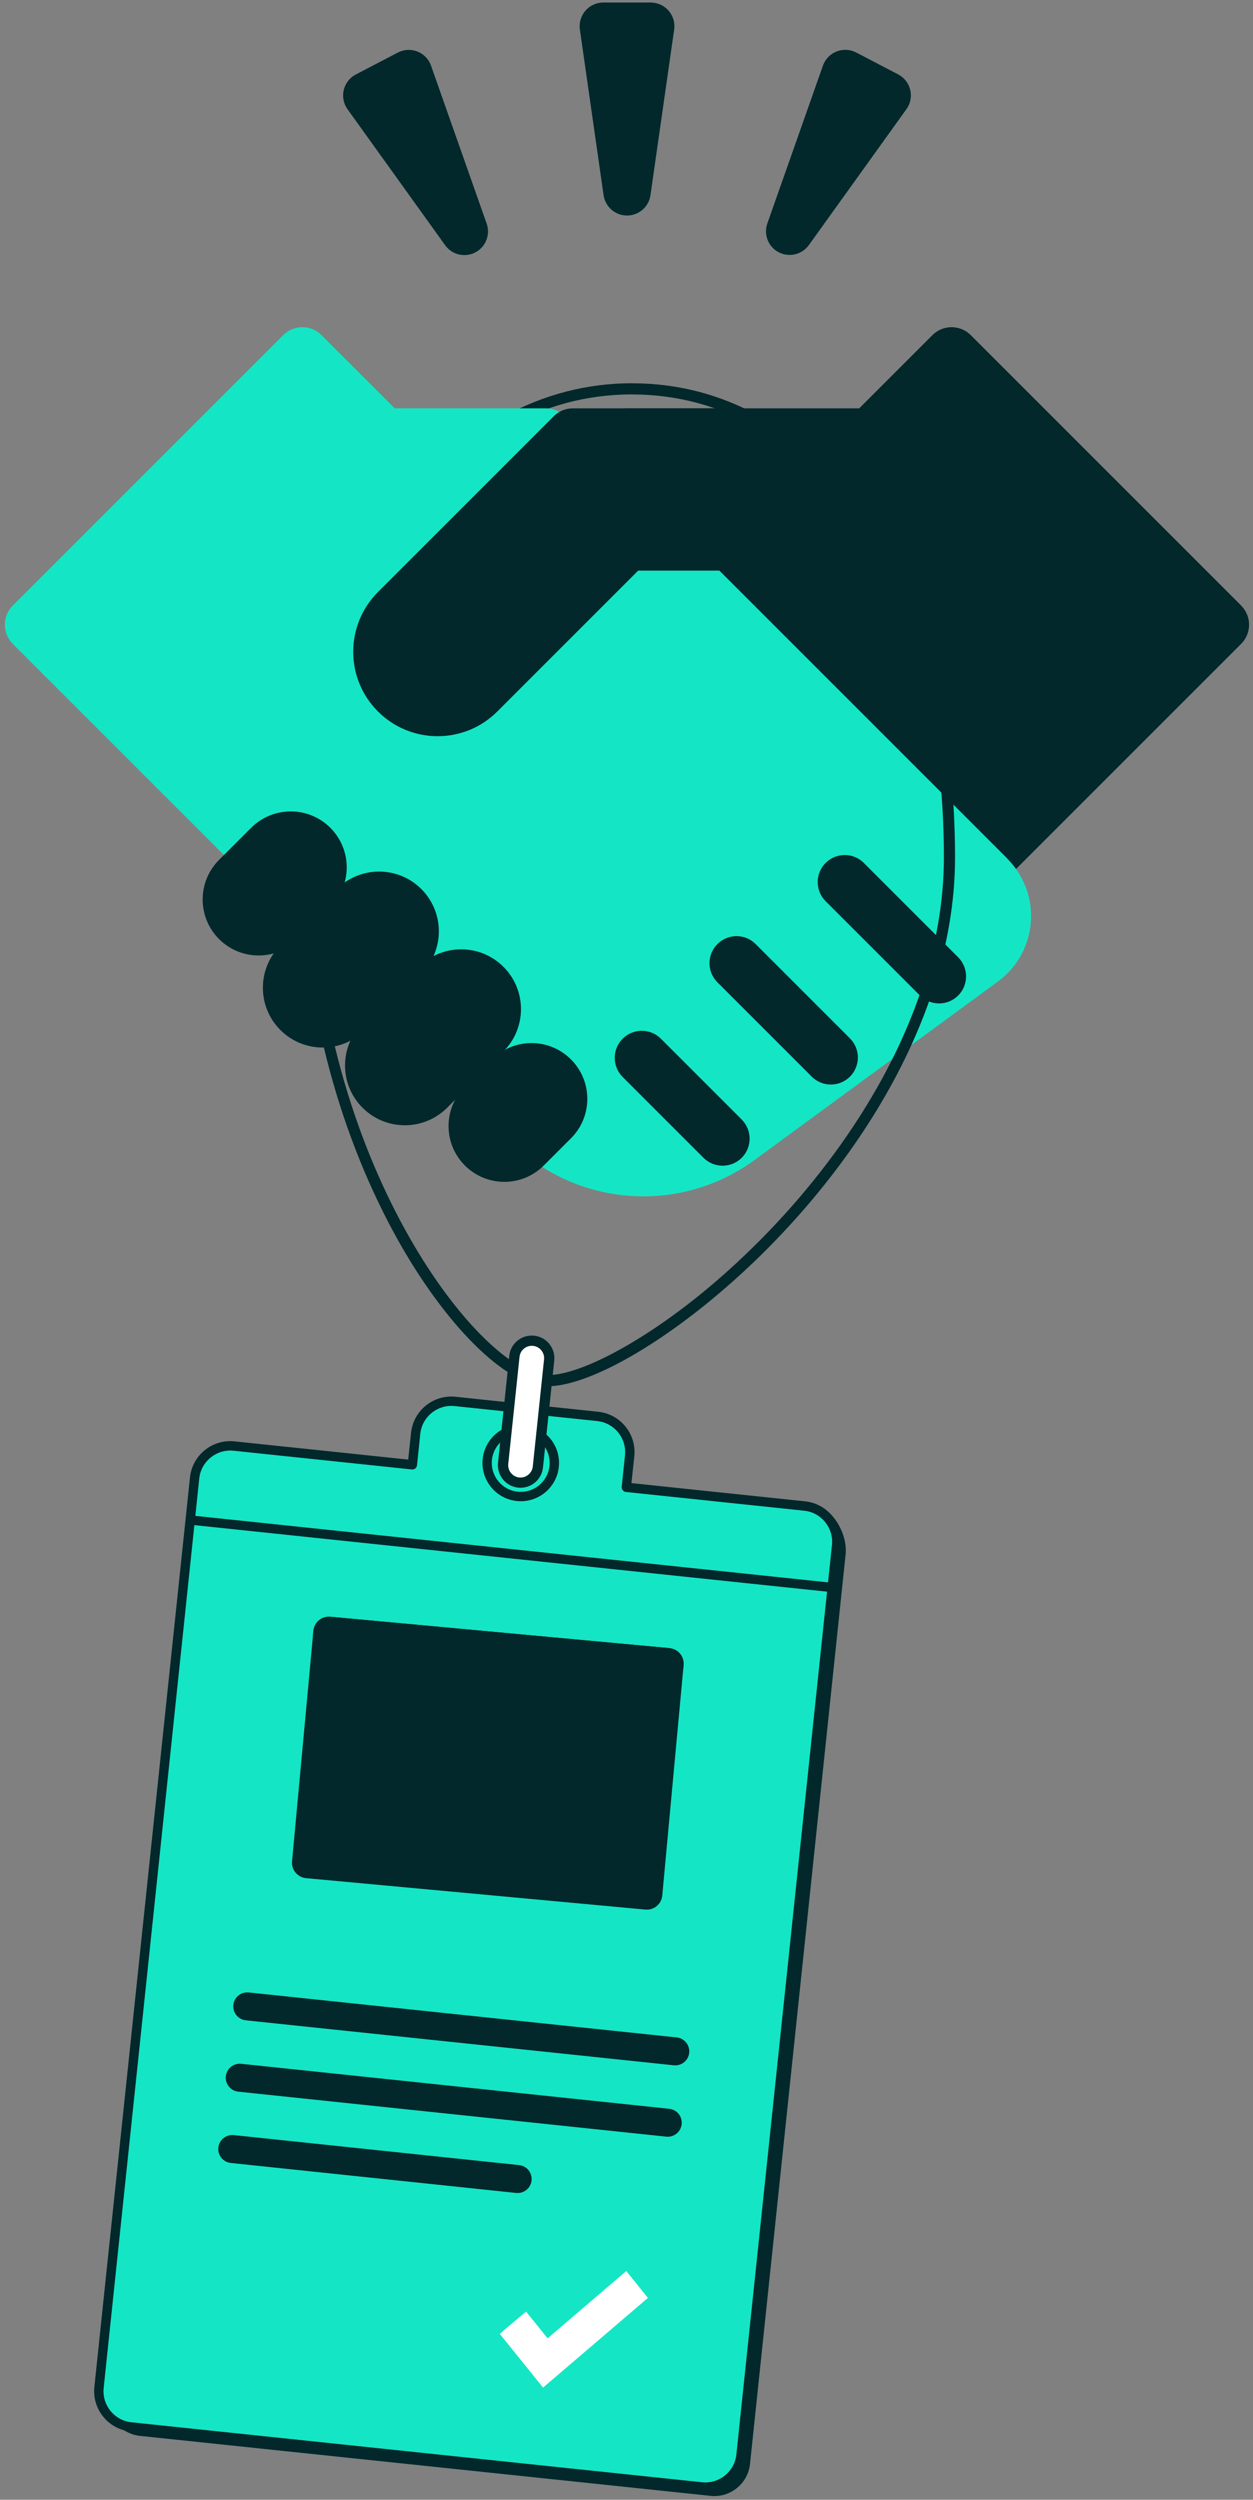
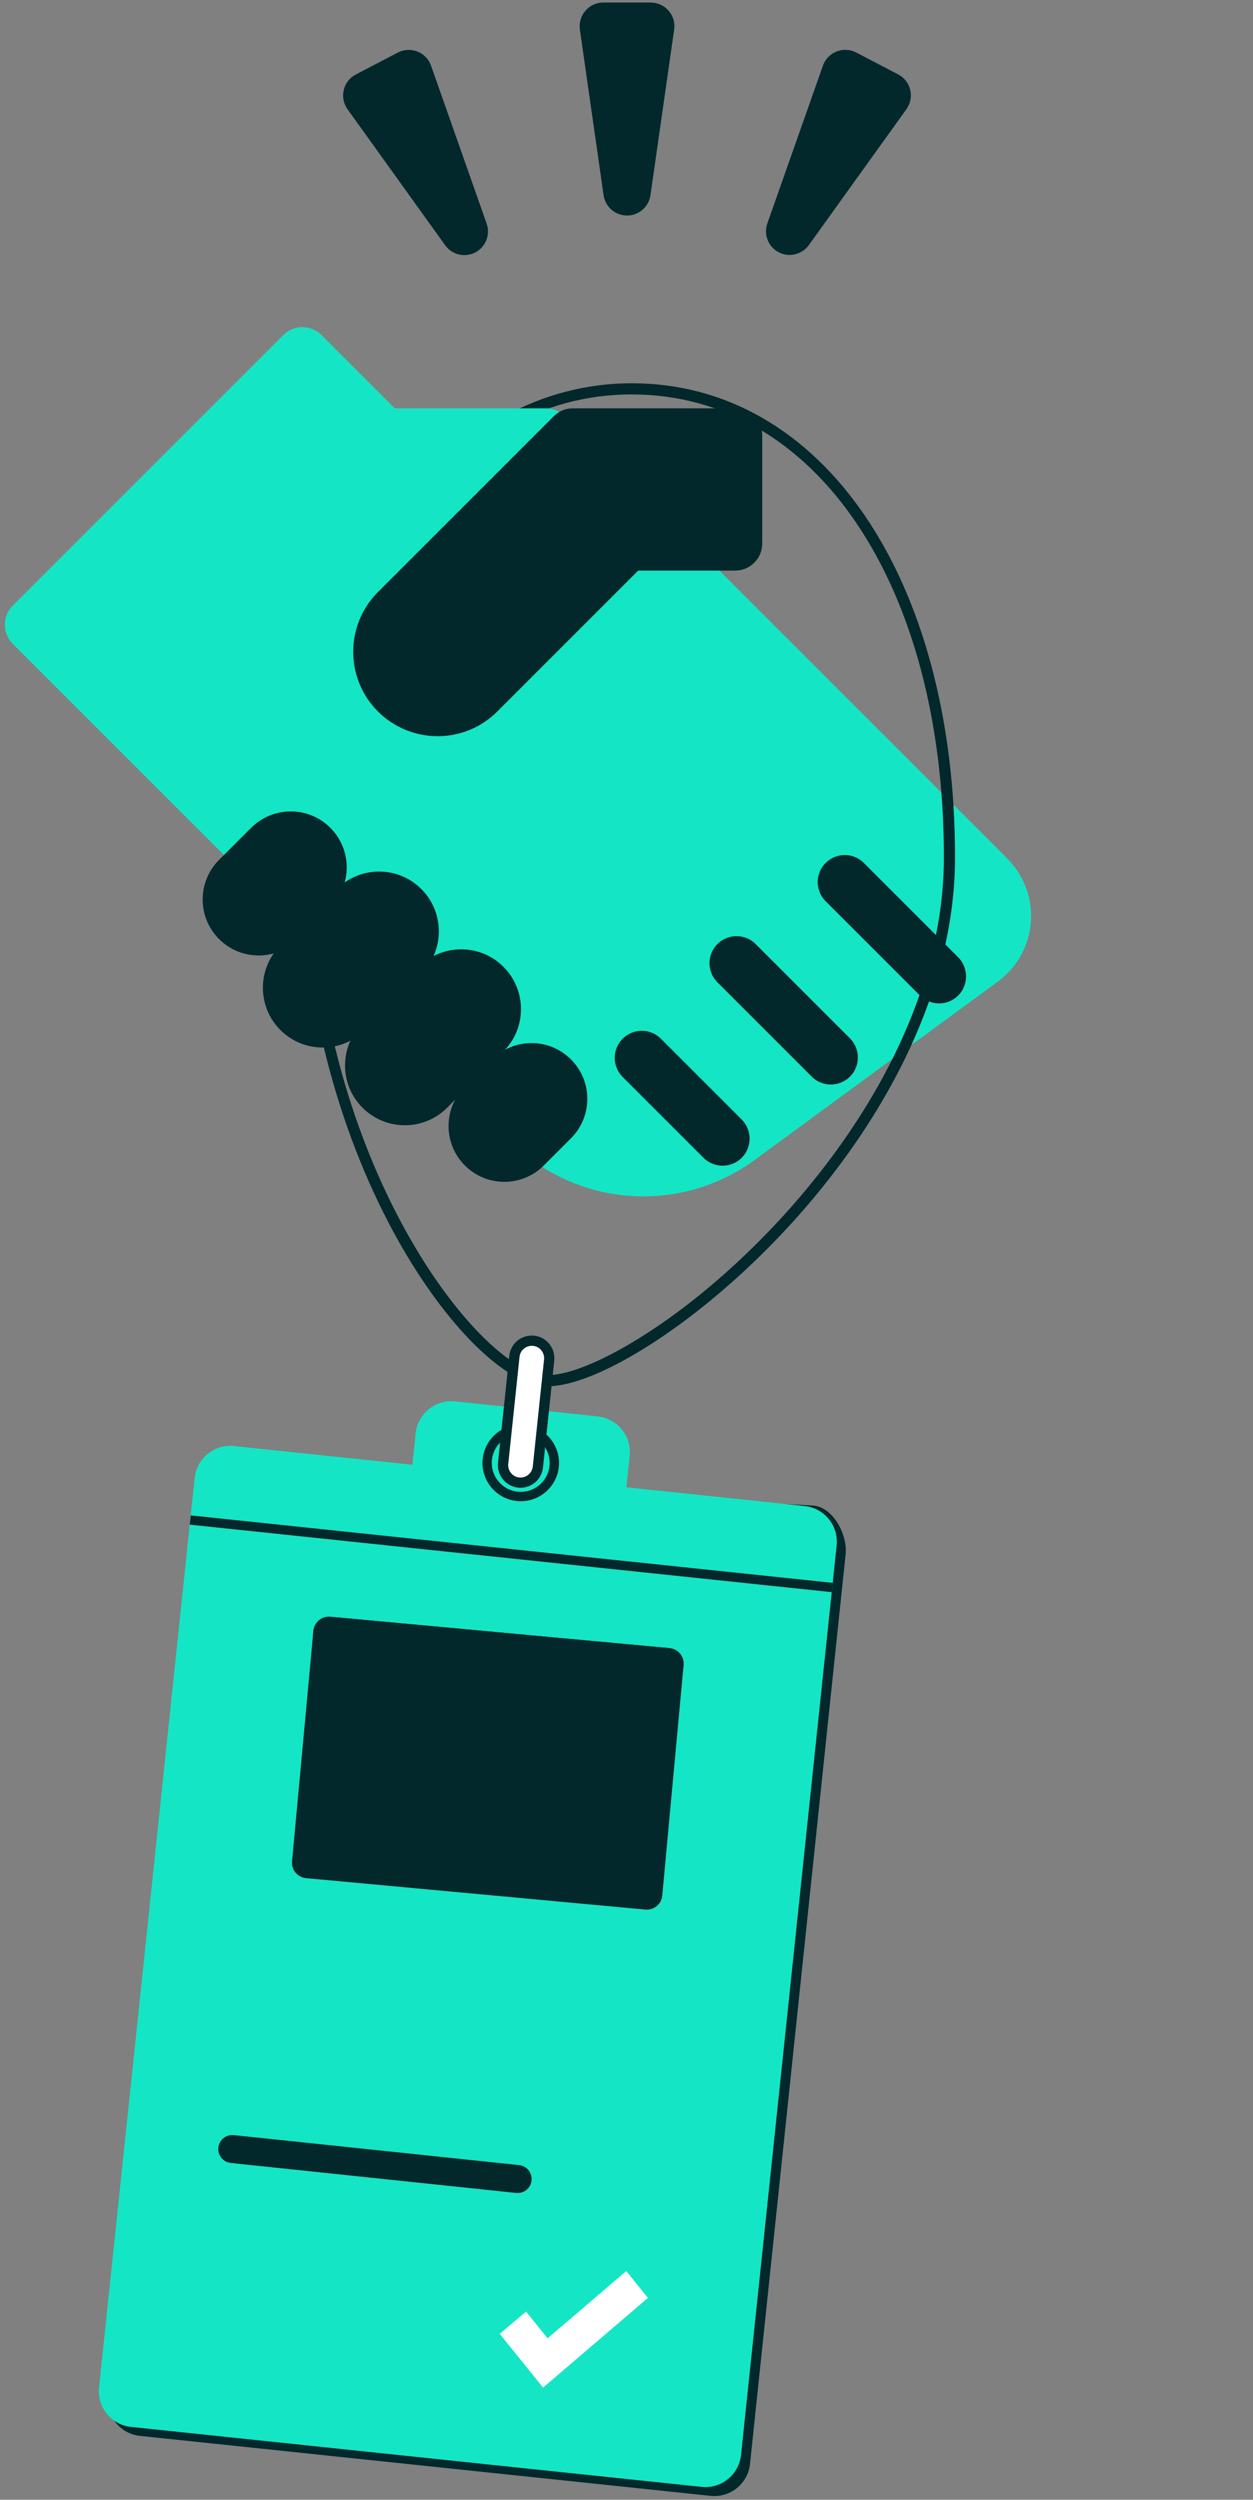
<svg xmlns="http://www.w3.org/2000/svg" width="201" height="401" viewBox="0 0 201 401" fill="none">
  <rect x="0" y="0" width="201" height="401" fill="#808080" stroke="none" />
  <path d="M86.308 222.238C79.396 220.852 69.792 210.426 62.406 196.288C53.33 178.914 48.331 158.043 48.331 137.521C48.331 115.211 53.714 96.03 63.908 82.054C73.592 68.784 86.898 61.478 101.393 61.478V63.267C71.688 63.267 50.12 94.492 50.12 137.521C50.12 184.592 75.497 218.25 86.665 220.485L86.317 222.238H86.308Z" fill="#02282B" />
-   <path d="M199.111 97.147L155.716 53.752C154.017 52.062 151.271 52.062 149.581 53.752L137.832 65.502H100.57C98.174 65.502 96.233 67.442 96.233 69.839V108.888C96.233 110.042 96.689 111.142 97.503 111.955L140.899 155.351C142.598 157.041 145.343 157.041 147.033 155.351L199.102 103.282C200.792 101.583 200.792 98.838 199.102 97.147H199.111Z" fill="#02282B" />
  <path d="M161.591 137.726L90.636 66.772C89.822 65.958 88.722 65.502 87.569 65.502H63.327L51.577 53.752C49.878 52.062 47.133 52.062 45.443 53.752L2.047 97.147C0.357 98.847 0.357 101.592 2.047 103.282L81.721 182.955C92.29 193.632 109.092 194.919 121.164 185.995L160.079 157.452C165.874 153.205 167.135 145.059 162.878 139.255C162.485 138.719 162.056 138.218 161.591 137.753V137.735V137.726Z" fill="#14E6C5" />
  <path d="M104.379 0.404H96.788C94.695 0.404 92.996 2.094 92.987 4.196C92.987 4.383 92.996 4.562 93.023 4.75L96.823 31.317C97.127 33.391 99.05 34.831 101.125 34.536C102.788 34.294 104.102 32.989 104.344 31.317L108.144 4.75C108.448 2.676 107.008 0.753 104.934 0.449C104.755 0.422 104.567 0.413 104.379 0.413V0.404Z" fill="#02282B" />
  <path d="M69.148 10.537C68.451 8.561 66.287 7.524 64.302 8.221C64.132 8.284 63.971 8.355 63.81 8.436L57.076 11.95C55.216 12.925 54.501 15.223 55.476 17.083C55.556 17.235 55.646 17.387 55.753 17.53L71.401 39.33C72.618 41.038 74.987 41.432 76.695 40.216C78.072 39.232 78.627 37.453 78.063 35.861L69.148 10.546V10.537Z" fill="#02282B" />
  <path d="M146.014 14.424C145.764 13.351 145.057 12.448 144.083 11.938L137.349 8.424C135.489 7.458 133.2 8.174 132.226 10.034C132.145 10.194 132.074 10.355 132.011 10.525L123.096 35.84C122.398 37.816 123.427 39.98 125.403 40.678C126.994 41.241 128.774 40.678 129.758 39.31L145.406 17.509C146.05 16.615 146.273 15.488 146.014 14.415V14.424Z" fill="#02282B" />
  <path d="M117.935 65.502H91.896C90.743 65.502 89.643 65.958 88.829 66.772L60.626 94.975C55.341 100.268 55.341 108.844 60.626 114.129C65.92 119.422 74.495 119.422 79.78 114.129L102.376 91.532H117.935C120.332 91.532 122.272 89.592 122.272 87.195V69.839C122.272 67.442 120.332 65.502 117.935 65.502Z" fill="#02282B" />
  <path d="M40.285 132.796L35.144 137.936C31.635 141.446 31.633 147.135 35.141 150.642C38.649 154.15 44.337 154.149 47.847 150.639L52.987 145.499C56.497 141.989 56.498 136.301 52.991 132.793C49.483 129.285 43.794 129.286 40.285 132.796Z" fill="#02282B" />
  <path d="M54.025 142.623L44.983 151.665C41.236 155.412 41.234 161.485 44.98 165.231C48.725 168.976 54.798 168.974 58.545 165.227L67.587 156.186C71.334 152.439 71.336 146.365 67.591 142.62C63.845 138.874 57.772 138.876 54.025 142.623Z" fill="#02282B" />
  <path d="M80.764 155.093C84.511 158.84 84.511 164.912 80.764 168.658L71.724 177.699C67.978 181.445 61.906 181.445 58.159 177.699C54.412 173.952 54.412 167.88 58.159 164.134L67.2 155.093C70.946 151.347 77.018 151.347 80.764 155.093Z" fill="#02282B" />
  <path d="M91.593 169.946C95.089 173.443 95.089 179.103 91.593 182.599L87.229 186.963C83.733 190.459 78.073 190.459 74.576 186.963C71.08 183.467 71.08 177.806 74.576 174.31L78.94 169.946C82.436 166.45 88.097 166.45 91.593 169.946Z" fill="#02282B" />
  <path d="M150.637 160.966C149.483 160.966 148.384 160.51 147.57 159.697L132.386 144.513C130.723 142.787 130.768 140.042 132.494 138.379C134.175 136.751 136.839 136.751 138.521 138.379L153.704 153.562C155.394 155.261 155.394 158.006 153.704 159.697C152.89 160.51 151.79 160.966 150.637 160.966Z" fill="#02282B" />
  <path d="M133.28 173.976C132.127 173.976 131.027 173.52 130.213 172.706L115.029 157.523C113.366 155.797 113.411 153.052 115.137 151.389C116.818 149.761 119.483 149.761 121.164 151.389L136.347 166.572C138.037 168.271 138.037 171.016 136.347 172.706C135.533 173.52 134.434 173.976 133.28 173.976Z" fill="#02282B" />
  <path d="M115.915 186.996C114.761 186.996 113.662 186.54 112.848 185.726L99.828 172.706C98.165 170.981 98.21 168.235 99.936 166.572C101.617 164.945 104.281 164.945 105.962 166.572L118.982 179.592C120.672 181.291 120.672 184.036 118.982 185.726C118.168 186.54 117.068 186.996 115.915 186.996Z" fill="#02282B" />
  <path d="M87.81 222.371C87.274 222.371 86.773 222.326 86.308 222.237L86.657 220.484C91.396 221.432 102.135 216.004 112.768 207.295C131.447 191.977 151.415 165.607 151.415 137.529C151.415 93.812 130.839 63.275 101.384 63.275V61.486C131.894 61.486 153.203 92.757 153.203 137.529C153.203 166.233 132.905 193.104 113.903 208.681C103.513 217.202 93.56 222.38 87.81 222.38V222.371Z" fill="#02282B" />
  <path fill-rule="evenodd" clip-rule="evenodd" d="M67.593 236.412L68.12 231.368C68.451 228.212 71.286 225.914 74.442 226.245L97.325 228.65C100.481 228.981 101.063 231.565 100.732 234.722L100.213 239.845L130.526 241.518C133.683 241.848 135.981 246.194 135.65 249.351L120.315 395.249C119.984 398.405 117.149 400.703 113.993 400.372L22.453 390.751C19.297 390.42 16.999 387.585 17.329 384.429L32.665 238.531C32.996 235.374 35.831 233.076 38.987 233.407L67.593 236.412Z" fill="#02282B" />
  <path fill-rule="evenodd" clip-rule="evenodd" d="M66.153 234.972L66.68 229.929C67.011 226.772 69.846 224.474 73.002 224.805L95.885 227.211C99.041 227.541 101.339 230.376 101.009 233.533L100.481 238.585L129.086 241.589C132.243 241.92 134.541 244.755 134.21 247.911L118.875 393.809C118.544 396.966 115.709 399.264 112.553 398.933L21.013 389.311C17.857 388.98 15.559 386.146 15.89 382.989L31.225 237.091C31.556 233.935 34.391 231.637 37.547 231.968L66.153 234.972Z" fill="#14E6C5" />
-   <path fill-rule="evenodd" clip-rule="evenodd" d="M65.482 234.148L65.938 229.847C66.313 226.279 69.515 223.686 73.082 224.062L95.965 226.467C99.533 226.843 102.126 230.044 101.751 233.612L101.294 237.913L129.158 240.837C132.726 241.212 135.319 244.414 134.943 247.981L119.608 393.879C119.232 397.447 116.031 400.04 112.463 399.665L20.924 390.043C17.356 389.668 14.763 386.466 15.138 382.898L30.474 237.001C30.849 233.433 34.051 230.84 37.618 231.215L65.482 234.139V234.148ZM66.072 235.722L37.466 232.717C34.721 232.431 32.253 234.425 31.967 237.171L16.631 383.068C16.345 385.814 18.34 388.282 21.085 388.568L112.624 398.189C115.369 398.475 117.837 396.481 118.123 393.736L133.459 247.838C133.745 245.093 131.751 242.625 129.006 242.339L100.4 239.334C99.989 239.29 99.694 238.923 99.73 238.512L100.257 233.46C100.543 230.714 98.549 228.246 95.804 227.96L72.921 225.555C70.176 225.269 67.708 227.263 67.422 230.008L66.894 235.06C66.85 235.472 66.483 235.767 66.072 235.722Z" fill="#02282B" />
  <path fill-rule="evenodd" clip-rule="evenodd" d="M84.18 228.57C87.551 228.928 90.001 231.95 89.644 235.321C89.286 238.692 86.263 241.142 82.892 240.785C79.521 240.427 77.071 237.405 77.429 234.033C77.786 230.662 80.809 228.212 84.18 228.57ZM84.019 230.054C81.471 229.786 79.181 231.637 78.913 234.185C78.645 236.734 80.496 239.023 83.044 239.291C85.593 239.56 87.882 237.709 88.15 235.16C88.418 232.612 86.567 230.322 84.019 230.054Z" fill="#02282B" />
  <path d="M83.501 237.465C83.42 237.465 83.331 237.465 83.241 237.456C82.597 237.385 82.016 237.072 81.605 236.571C81.194 236.07 81.006 235.435 81.077 234.792L82.884 217.632C83.018 216.389 84.046 215.459 85.298 215.459C85.387 215.459 85.468 215.459 85.557 215.468C86.201 215.539 86.782 215.852 87.194 216.353C87.605 216.854 87.793 217.489 87.721 218.133L85.915 235.292C85.781 236.535 84.744 237.465 83.501 237.465Z" fill="white" />
  <path d="M85.298 215.888C85.37 215.888 85.441 215.888 85.513 215.897C86.04 215.951 86.514 216.21 86.845 216.622C87.176 217.033 87.328 217.552 87.274 218.079L85.468 235.239C85.361 236.249 84.511 237.018 83.501 237.018C83.429 237.018 83.358 237.018 83.295 237.009C82.767 236.956 82.293 236.696 81.963 236.285C81.632 235.874 81.48 235.355 81.533 234.828L83.34 217.668C83.447 216.657 84.287 215.888 85.307 215.888M85.298 214.994C83.849 214.994 82.597 216.094 82.445 217.569L80.639 234.729C80.469 236.312 81.623 237.725 83.197 237.895C83.295 237.904 83.402 237.913 83.501 237.913C84.949 237.913 86.201 236.813 86.362 235.337L88.168 218.178C88.329 216.595 87.185 215.182 85.611 215.012C85.513 215.003 85.405 214.994 85.307 214.994H85.298Z" fill="#02282B" />
  <path fill-rule="evenodd" clip-rule="evenodd" d="M88.91 218.25L87.104 235.409C86.898 237.404 85.11 238.843 83.116 238.638C81.122 238.432 79.682 236.643 79.888 234.649L81.694 217.49C81.9 215.505 83.688 214.056 85.682 214.262C87.676 214.467 89.116 216.256 88.91 218.25ZM87.417 218.089C87.542 216.917 86.693 215.871 85.521 215.755C84.35 215.63 83.304 216.479 83.178 217.651L81.372 234.81C81.247 235.982 82.096 237.028 83.268 237.153C84.439 237.278 85.485 236.429 85.611 235.257L87.417 218.089Z" fill="#02282B" />
-   <path fill-rule="evenodd" clip-rule="evenodd" d="M39.434 324.088C38.2 323.963 37.306 322.854 37.431 321.62C37.556 320.386 38.665 319.492 39.899 319.617L108.555 326.833C109.789 326.959 110.684 328.067 110.558 329.301C110.433 330.535 109.324 331.43 108.09 331.304L39.434 324.088Z" fill="#02282B" />
  <path fill-rule="evenodd" clip-rule="evenodd" d="M30.439 244.576L30.599 243.092L133.585 253.912L133.424 255.405L30.439 244.576Z" fill="#02282B" />
-   <path fill-rule="evenodd" clip-rule="evenodd" d="M38.227 335.533C36.993 335.408 36.098 334.299 36.224 333.065C36.349 331.831 37.458 330.937 38.692 331.062L107.348 338.279C108.582 338.404 109.477 339.513 109.351 340.747C109.217 341.981 108.117 342.875 106.883 342.75L38.227 335.533Z" fill="#02282B" />
  <path fill-rule="evenodd" clip-rule="evenodd" d="M37.028 346.971C35.794 346.846 34.9 345.737 35.025 344.503C35.16 343.269 36.259 342.375 37.493 342.5L83.267 347.311C84.501 347.436 85.396 348.545 85.27 349.779C85.145 351.013 84.037 351.907 82.802 351.782L37.028 346.971Z" fill="#02282B" />
  <path d="M91.87 389.999C100.996 389.999 108.395 382.601 108.395 373.474C108.395 364.348 100.996 356.949 91.87 356.949C82.744 356.949 75.345 364.348 75.345 373.474C75.345 382.601 82.744 389.999 91.87 389.999Z" fill="#14E6C5" />
  <path d="M100.463 364.309L87.846 375.102L84.386 370.809L80.165 374.377L87.104 382.988L87.113 382.979L87.131 382.988L103.933 368.619L100.463 364.309Z" fill="white" />
  <path d="M49.094 301.283L103.533 306.324C104.9 306.45 106.11 305.445 106.237 304.077L109.662 267.091C109.788 265.723 108.783 264.513 107.416 264.386L52.977 259.346C51.61 259.219 50.399 260.225 50.273 261.592L46.848 298.579C46.721 299.946 47.727 301.156 49.094 301.283Z" fill="#02282B" />
  <path d="M109.638 267.298C109.477 269.015 108.467 270.526 106.938 271.331L80.353 285.263C78.869 286.041 77.053 285.871 75.739 284.833L52.159 266.261C50.809 265.197 50.084 263.516 50.245 261.799C50.379 260.323 51.694 259.232 53.169 259.367L107.206 264.365C108.681 264.499 109.772 265.814 109.638 267.289V267.298Z" fill="#02282B" />
</svg>